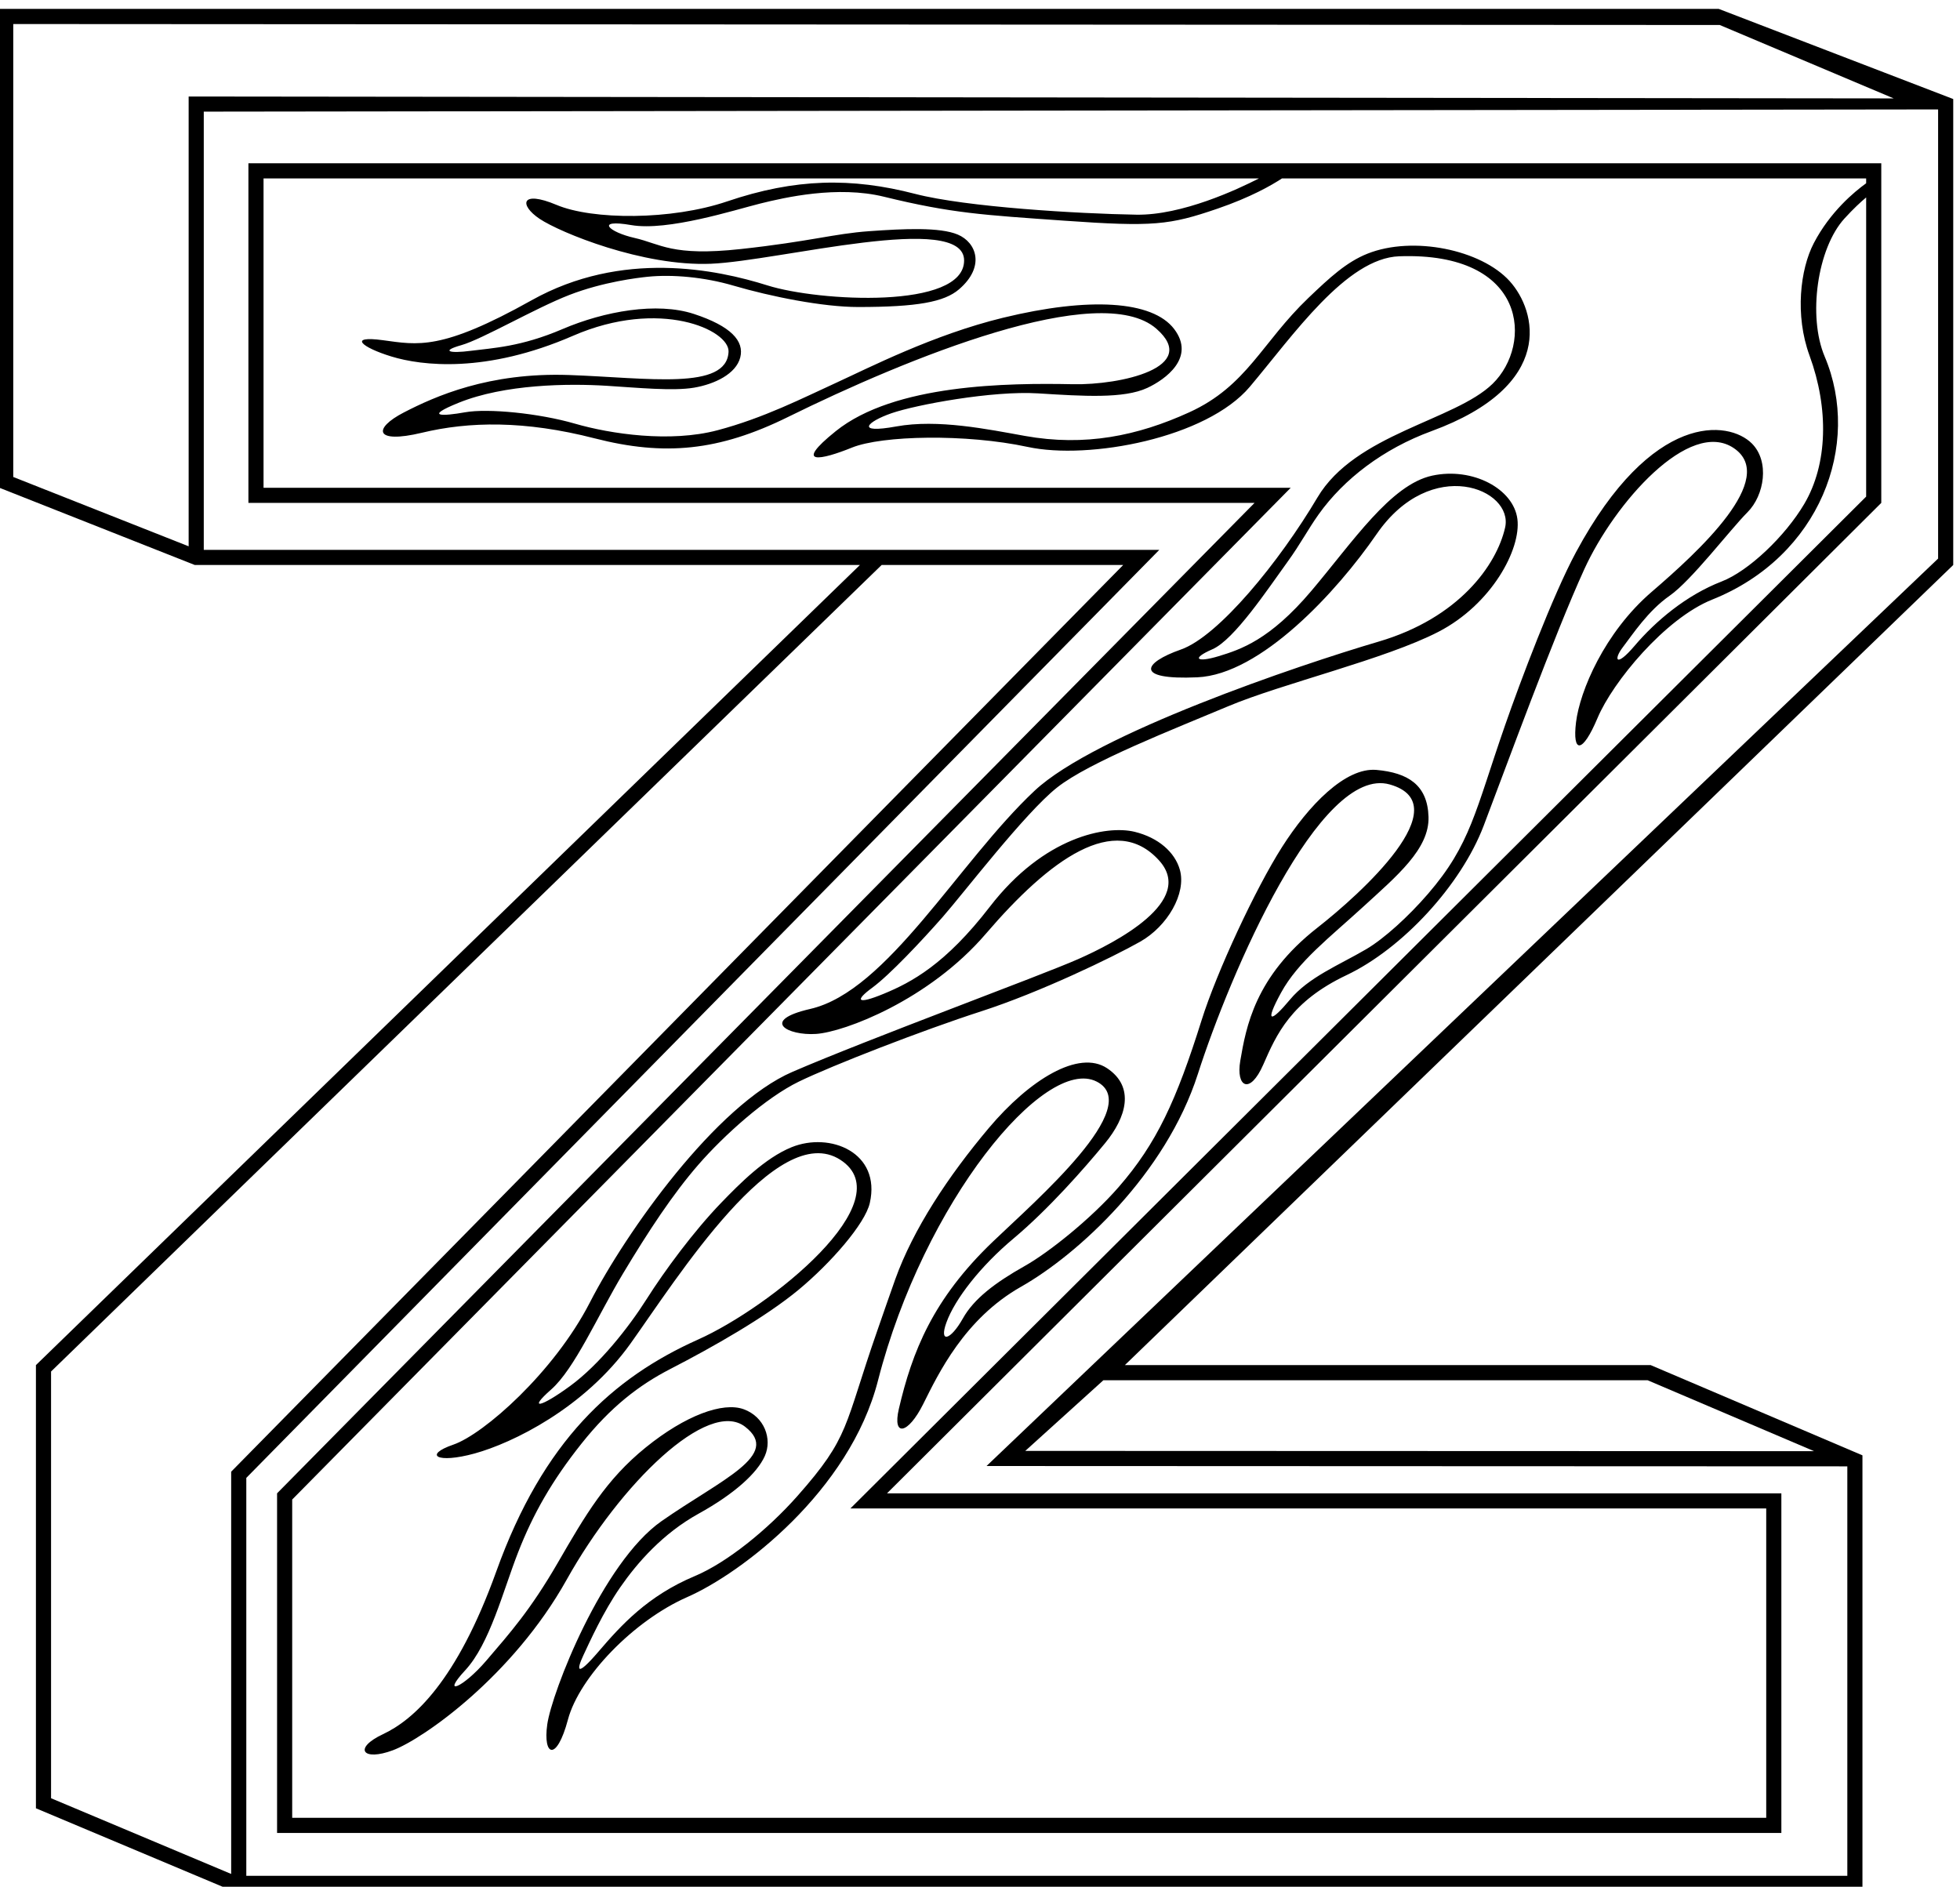
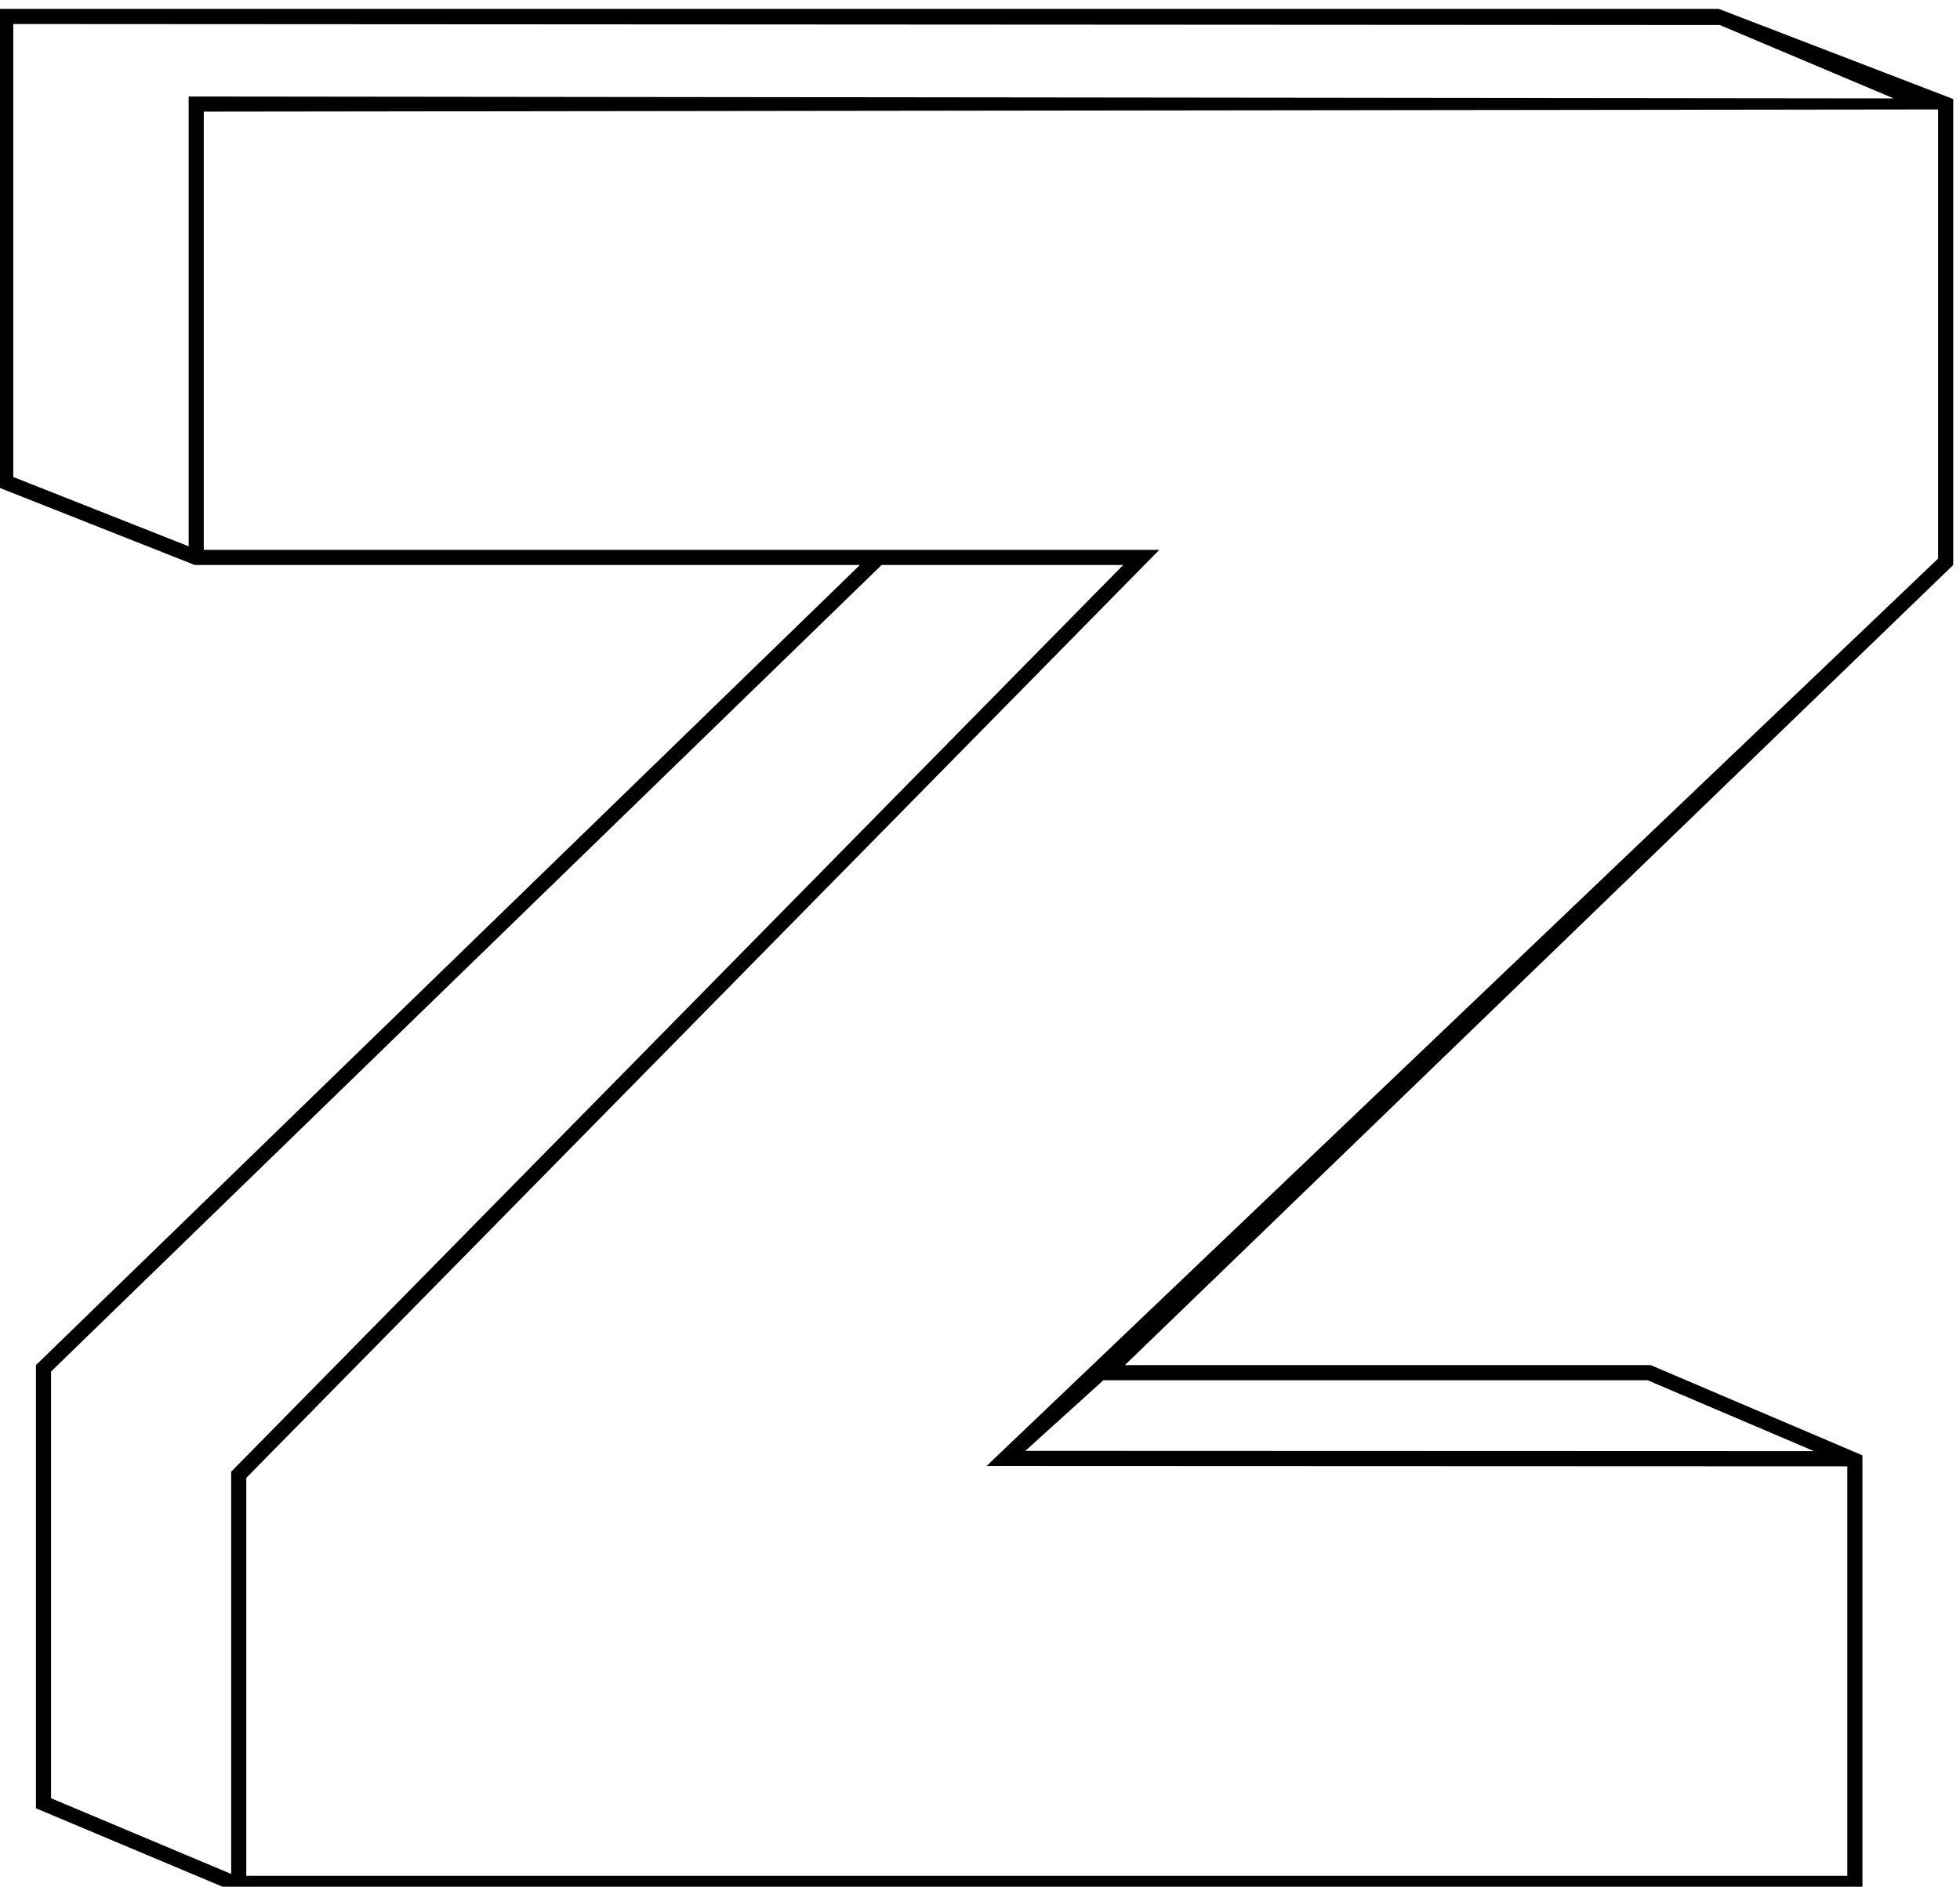
<svg xmlns="http://www.w3.org/2000/svg" version="1.1" id="svg1" width="420.485" height="404.791" viewBox="0 0 420.485 404.791">
  <defs id="defs1" />
  <g id="g1" transform="translate(-160.757,-291.604)">
    <path id="path1" d="m 4359.32,5587.59 -378.2,145.38 H 1205.68 v -771.65 l 317.2,-125.38 H 2595.77 L 1266.65,3545.27 v -714.89 l 317.2,-133.34 h 2629.04 v 702.67 l -341.6,145.56 h -848.16 l 1336.19,1290.67 z m -2846.33,4.07 v -725.58 l -282.91,111.83 v 730.66 l 2752.6,-1.56 280.57,-118.41 z m 68.6,-2218.32 v -648.89 l -290.54,122.14 v 688.36 L 2630.8,4835.94 h 389.63 z m 2284.72,147.52 268.55,-114.42 -1272.36,0.44 125.98,113.98 z M 4334.92,4846.29 2800,3382.5 l 1388.49,-0.55 v -660.52 h -2582.5 v 641.92 L 3078.66,4860.34 H 1537.39 v 706.92 l 2797.53,3.56 v -724.53" style="fill:#000000;fill-opacity:1;fill-rule:nonzero;stroke:none" transform="matrix(0.133,0,0,-0.133,0,1056)" />
-     <path id="path2" d="m 1655.62,3338.43 v -547.82 h 2426.47 v 547.82 H 2639.48 l 1603.78,1597.68 v 547.83 H 1609.4 v -547.83 h 1622.94 z m 2563.24,2121.11 v -7.84 c -18.8,-13.51 -58.05,-45.88 -84.52,-96.75 -21.73,-41.74 -30.75,-115.85 -6.82,-181.15 31.27,-85.3 29.56,-175.09 -8.56,-239.49 -30.8,-52.05 -89.68,-108.13 -133.26,-124.99 -57.04,-22.06 -106.68,-64.13 -140.3,-103.69 -30.76,-36.2 -34.17,-22 -18.92,-2.17 15.25,19.82 40.35,58.51 75.42,82.91 35.08,24.4 98.01,107.09 125.46,134.54 27.45,27.45 36.11,82.09 7.14,111.07 -37.16,37.15 -160.73,52.71 -283.65,-175.38 -37.48,-69.54 -89.98,-208.92 -114.38,-279.07 -48.35,-139.03 -55.38,-192.16 -124.45,-272.18 -31.45,-36.44 -70.81,-72.3 -99.72,-89.25 -44.23,-25.92 -92.44,-44.8 -122.94,-81.4 -30.5,-36.61 -41.76,-39.07 -14.31,11.25 27.45,50.33 78.62,89.2 132.67,138.78 54.06,49.57 106.75,93.02 105.23,144.87 -1.53,51.85 -33.5,71.2 -83.82,75.77 -50.33,4.58 -109.86,-57.47 -152.56,-124.57 -42.7,-67.1 -105.22,-201.3 -129.62,-279.07 -40.76,-129.91 -72.66,-198.96 -133.67,-269.08 -44.59,-51.26 -113.14,-105.84 -151.51,-127.42 -48.8,-27.46 -82.35,-53.38 -99.87,-84.58 -20.08,-35.77 -38.75,-40.39 -26.7,-6.92 13.72,38.12 55.1,91.17 108.27,135.72 56.42,47.28 114.37,113.18 147.92,154.03 33.57,40.84 48.87,90.16 3.12,120.66 -45.75,30.5 -125.12,-18.49 -190.69,-96.26 -65.57,-77.78 -122,-163.18 -150.98,-244 -8.8,-24.57 -18.59,-53.08 -28.98,-82.88 -54.31,-155.71 -43.53,-170.47 -129.04,-267.05 -47.98,-54.18 -113.35,-107.12 -165.27,-128.93 -76.25,-32.02 -118.96,-79.3 -155.55,-122 -36.61,-42.7 -35.08,-28.97 -24.41,-6.09 10.68,22.87 32.03,70.14 59.48,109.8 27.45,39.65 68.63,86.92 126.57,118.95 57.95,32.02 94.56,65.57 106.75,93.02 12.2,27.45 -0.55,63.21 -34.1,75.41 -33.55,12.2 -93.99,-9.84 -158.04,-61.68 -64.05,-51.86 -97.16,-108.79 -141.58,-185.58 -44.42,-76.79 -77.35,-113.64 -115.47,-158.18 -38.12,-44.54 -73.82,-58.44 -34.17,-15.74 39.65,42.7 60.94,127.7 85.34,190.22 24.4,62.53 54.9,115.9 102.18,175.37 47.27,59.48 93.02,94.55 143.34,120.48 69.15,35.62 154.03,83.88 207.21,128.03 51.74,42.97 106.98,106.2 114.61,139.75 18.52,81.51 -64.27,115.23 -126.35,89.92 -42.52,-17.34 -83.09,-58.24 -113.11,-89.3 -44.23,-45.75 -91.5,-109.8 -120.48,-155.55 -28.97,-45.75 -76.25,-105.73 -123.52,-140.3 -47.28,-34.57 -68.82,-39.32 -30.69,-5.76 38.12,33.55 74.91,118.61 116.08,187.23 41.18,68.63 80.63,128.55 121.81,175.83 41.17,47.27 108.47,107.83 161.85,133.75 53.37,25.92 199.59,82.88 294.14,113.38 94.55,30.5 212.46,87.47 256.38,112.32 43.93,24.85 74.73,77.77 64.05,115.9 -8.01,28.59 -34.88,52.04 -72.91,61.33 -44.83,10.95 -146.06,-7.17 -233.62,-120.8 -71.67,-93.03 -126.57,-122 -170.79,-140.3 -44.23,-18.3 -47.1,-11.02 -19.05,9.51 28.05,20.52 80.05,75.88 113.59,114.01 33.55,38.12 132.68,167.75 184.53,208.93 51.85,41.17 189.1,94.55 276.02,131.15 86.93,36.6 254.07,76.02 339.47,120.24 85.4,44.23 133.28,132.91 127.19,181.71 -6.1,48.8 -72.09,84.12 -137.25,70.15 -67.12,-14.4 -128.1,-106.75 -195.2,-186.05 -67.1,-79.3 -114.38,-94.55 -149.46,-105.23 -35.07,-10.67 -45.04,-4.02 -9.96,11.23 35.07,15.25 89.27,97.05 121.29,141.27 20.48,28.28 32.85,52.2 49.88,76.13 40.9,57.5 104.87,106.07 181.92,134.32 201.62,73.93 169.69,194.14 126.29,242.07 -45.97,50.77 -156.07,73.43 -229.25,44.31 -33.87,-13.48 -60.69,-38.29 -95.29,-71.35 -75.38,-72.04 -99.04,-142.02 -192.15,-184.53 -83.8,-38.25 -168.62,-55.49 -265.35,-38.12 -59.47,10.67 -140.3,27.45 -207.4,15.25 -67.1,-12.2 -47.28,7.62 -7.62,21.35 39.64,13.72 163.17,36.6 236.37,32.02 73.2,-4.57 138.34,-8.81 176.23,8.83 28.87,13.44 78.31,48.75 43.37,94.87 -34.99,46.19 -137.52,51.99 -276.02,18.3 -112.85,-27.45 -216.56,-80.82 -269.93,-105.23 -53.38,-24.39 -115.9,-56.42 -190.63,-76.24 -76.44,-20.29 -172.32,-6.1 -230.27,10.67 -57.95,16.78 -140.28,24.83 -176.9,18.3 -36.62,-6.53 -67.1,-7.62 -10.67,15.25 74.34,30.14 176.76,31.37 239.42,27.45 48.8,-3.05 106.73,-8.73 140.3,-3.05 33.57,5.68 67.93,22.26 74.73,48.8 6.79,26.54 -15.08,50.55 -74.73,70.15 -59.65,19.6 -144.53,4.47 -211.97,-24.4 -67.45,-28.87 -112.85,-30.5 -147.93,-35.07 -35.07,-4.58 -48.69,-0.31 -15.25,9.15 33.44,9.46 118.95,59.47 173.85,80.82 54.9,21.35 111.27,27.91 126.58,29.48 39.65,4.07 91.5,-0.5 138.26,-14.23 60.57,-17.77 144.37,-34.56 201.3,-34.56 95.67,0 138.95,8.13 162.67,28.46 42.7,36.6 28.39,75.64 -2.03,88.45 -28.61,12.05 -85.98,9.47 -142.91,5.4 -56.93,-4.06 -95,-16.58 -206.83,-28.78 -111.83,-12.2 -129.42,8.39 -171.42,17.88 -42,9.48 -64.45,30.92 -5.48,20.75 58.97,-10.16 166.73,24.4 207.4,34.57 40.67,10.16 125.56,29.48 200.29,11.18 109.75,-26.88 159.84,-29.37 291.19,-38.66 143.43,-10.14 169.36,-7.09 246.62,19.34 53.59,18.34 87.39,37.79 104.23,48.86 z M 1633.8,4960.51 v 499.03 h 1605.66 c -34.58,-17.75 -124.28,-59.72 -197.74,-58.51 -93.02,1.52 -274.5,12.2 -356.85,33.55 -102.74,26.63 -193.1,25.21 -303.48,-12.2 -89.97,-30.5 -216.96,-29.97 -274.91,-5.58 -57.96,24.41 -60.56,-0.21 -27.42,-22.42 33.13,-22.21 166.66,-77.07 276.46,-72.5 109.8,4.58 408.32,84.56 408.32,5.26 0,-79.3 -234.66,-66.18 -317.02,-40.26 -82.35,25.93 -234.94,57.64 -380.75,-23.99 -145.8,-81.62 -183.34,-71.95 -239.76,-64.33 -56.43,7.63 -35.09,-11.33 13.71,-26.28 48.8,-14.96 152.55,-27.64 292.86,33.36 140.3,61 252.51,9.4 250.99,-25.68 -2.74,-62.99 -130.33,-42.05 -257.09,-37.57 -129.63,4.57 -216.48,-34.46 -266.76,-60.44 -50.29,-25.99 -47.16,-51.01 29.09,-32.71 76.25,18.3 165.81,19.99 278.66,-8.98 112.85,-28.97 200.54,-20.53 311.86,34.37 192,94.69 502.98,222.12 594.32,142.44 71.67,-62.52 -58.11,-91.05 -134.36,-89.52 -104.88,2.1 -288.1,0.43 -382.82,-75.75 -70.15,-56.42 -22.88,-46.39 25.92,-26.56 48.8,19.83 184.47,22.52 283.6,1.17 99.12,-21.35 288.59,14.22 358.43,97.07 69.83,82.85 155.55,207.4 240.95,210.45 207.6,7.41 215.54,-142.42 150.68,-205.66 -61,-59.47 -221.67,-80.56 -282.67,-183.57 -61,-103.01 -159.29,-223.82 -220.29,-245.17 -61,-21.35 -75.58,-49.35 26.59,-44.77 102.18,4.57 225.04,137.79 289.09,230.81 88.24,128.16 221.57,72.96 207.4,10.68 -13.72,-60.31 -74.34,-145.77 -203.97,-183.9 -129.62,-38.12 -457.43,-149.11 -555.03,-240.61 -122.46,-114.81 -237.42,-323.38 -361.76,-351.92 -81.85,-18.79 -36.45,-43.38 9.3,-40.33 45.75,3.05 182.33,54.75 273.83,161.51 102.99,120.14 208.14,196.98 279.41,118.41 59.47,-65.58 -70.05,-132.55 -130.69,-159.33 -60.64,-26.78 -337.06,-128.36 -460.58,-181.74 -123.53,-53.37 -268.8,-259.06 -326.75,-371.91 -57.95,-112.85 -171.44,-212.67 -220.25,-229.44 -48.8,-16.78 -26.63,-31.04 34.37,-14.26 61,16.78 176.99,73.11 251.49,177.45 74.51,104.33 236.01,361.93 338.18,296.36 102.18,-65.58 -113.29,-238.13 -229.19,-289.98 -137.64,-61.58 -249.9,-163.33 -325.53,-373.91 -64,-178.15 -133.95,-239.83 -182.75,-262.7 -48.8,-22.88 -32.84,-44.25 15.96,-25.95 48.8,18.3 193.26,119.49 280.18,275.04 86.92,155.55 228.2,292.69 287.68,246.94 59.48,-45.75 -38.32,-85.16 -134.39,-152.26 -96.08,-67.1 -177.34,-276.92 -184.55,-328.08 -7.21,-51.15 15.06,-60.84 33.36,7.79 18.3,68.62 105.81,159.64 192.74,197.77 86.92,38.12 261.63,170.73 307.38,349.16 73.74,287.57 269.36,524.76 352.76,482.24 77.78,-39.65 -97.19,-190.97 -167.34,-258.07 -97.19,-92.98 -130.31,-177.91 -151.77,-269.87 -10.67,-45.75 14.83,-41.12 39.23,7.68 24.4,48.8 66.38,137.48 157.88,189.34 91.5,51.84 233.33,181.47 285.18,343.12 51.85,161.65 196.75,499.14 309.6,467.11 112.85,-32.02 -46.78,-176.32 -116.93,-231.22 -100.61,-78.73 -114.91,-160.14 -124.22,-214.5 -7.32,-42.72 15.69,-55.08 37.04,-6.28 21.35,48.8 44.4,101.73 134.37,144.43 89.98,42.71 184.58,144.9 221.18,240.97 36.6,96.08 113.59,307.23 162.39,413.98 48.8,106.75 169.57,243.86 241.24,195.06 71.68,-48.8 -56.42,-166.22 -132.67,-231.8 -76.25,-65.57 -115.9,-160.12 -122,-210.45 -6.1,-50.32 10.33,-50.92 34.73,7.04 24.4,57.95 108.75,160.51 185,191.01 173.47,69.39 241.68,249.52 181.34,392.13 -27.29,64.51 -12.07,174.34 32.03,222.65 14.7,16.09 26.39,26.81 34.91,33.91 V 4946.25 L 2580.42,3314.03 H 4057.68 V 2815.01 H 1680.02 v 513.41 L 3290.7,4960.51 H 1633.8" style="fill:#000000;fill-opacity:1;fill-rule:nonzero;stroke:none" transform="matrix(0.133,0,0,-0.133,0,1056)" />
  </g>
</svg>